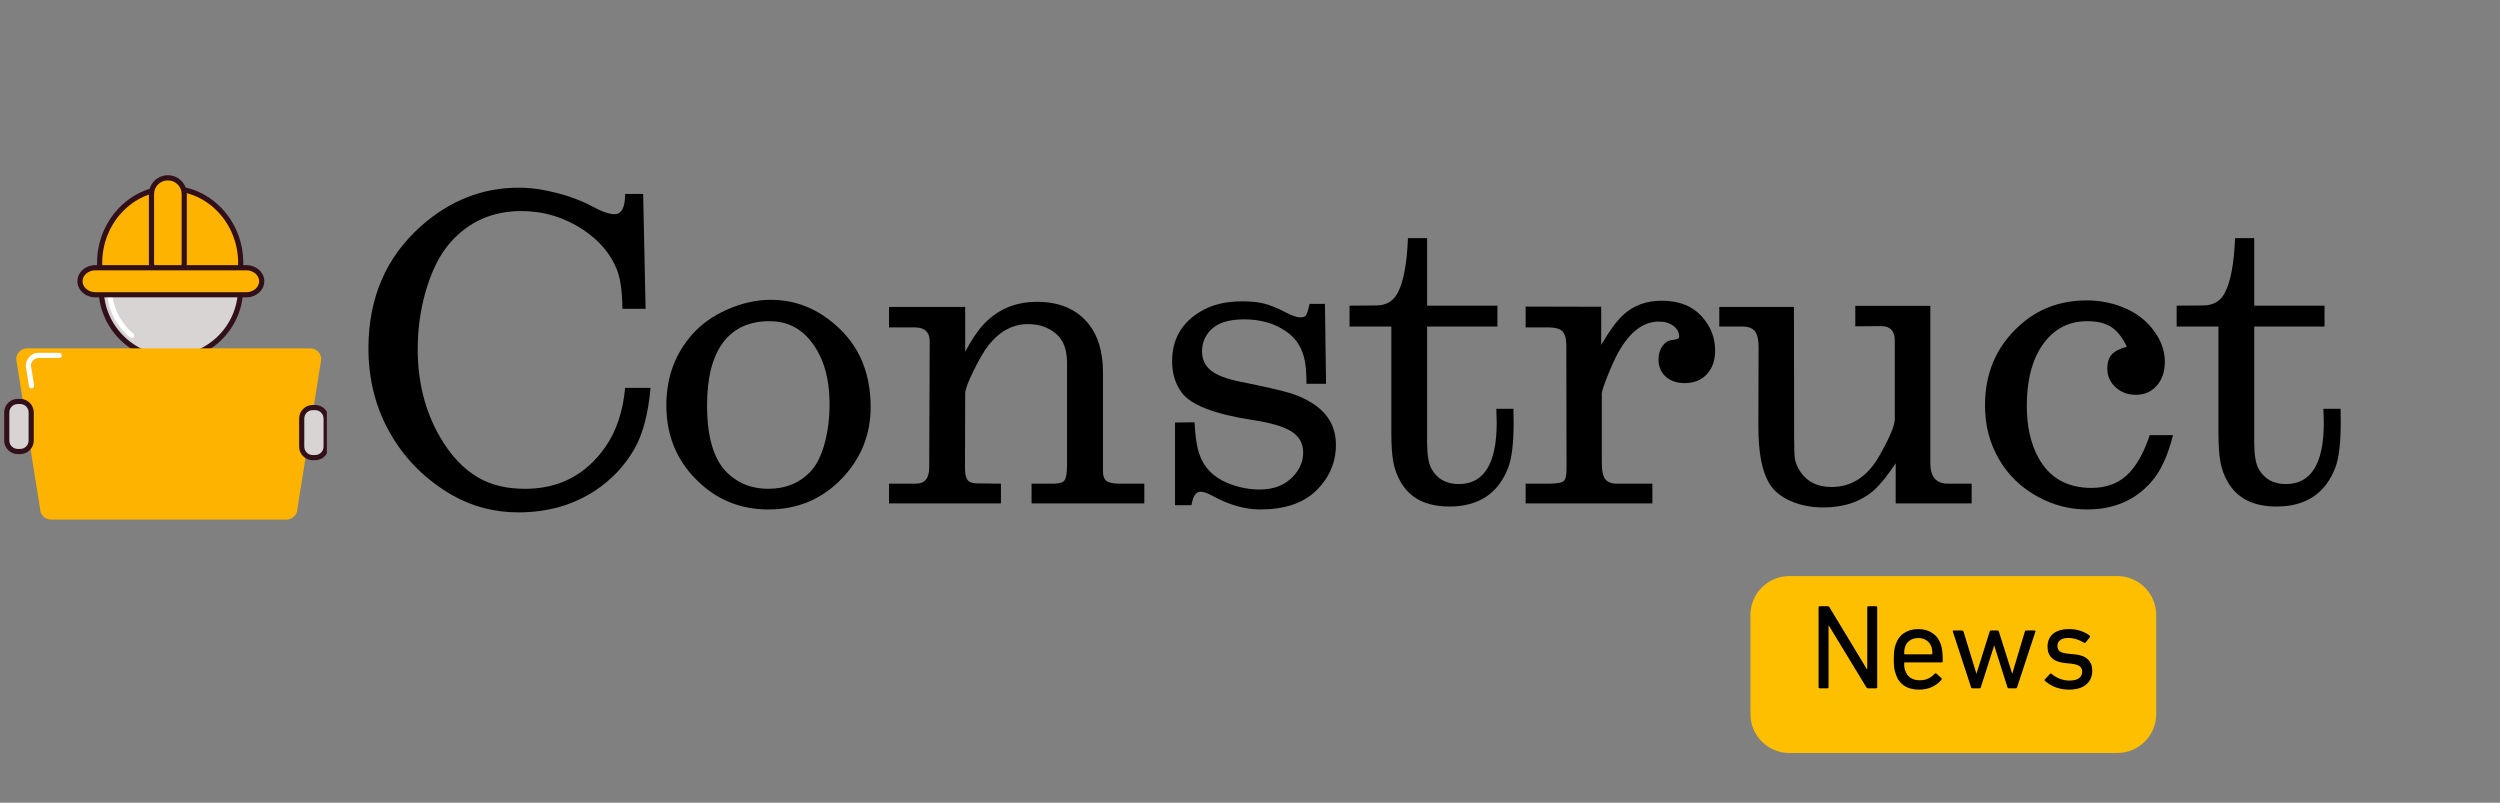
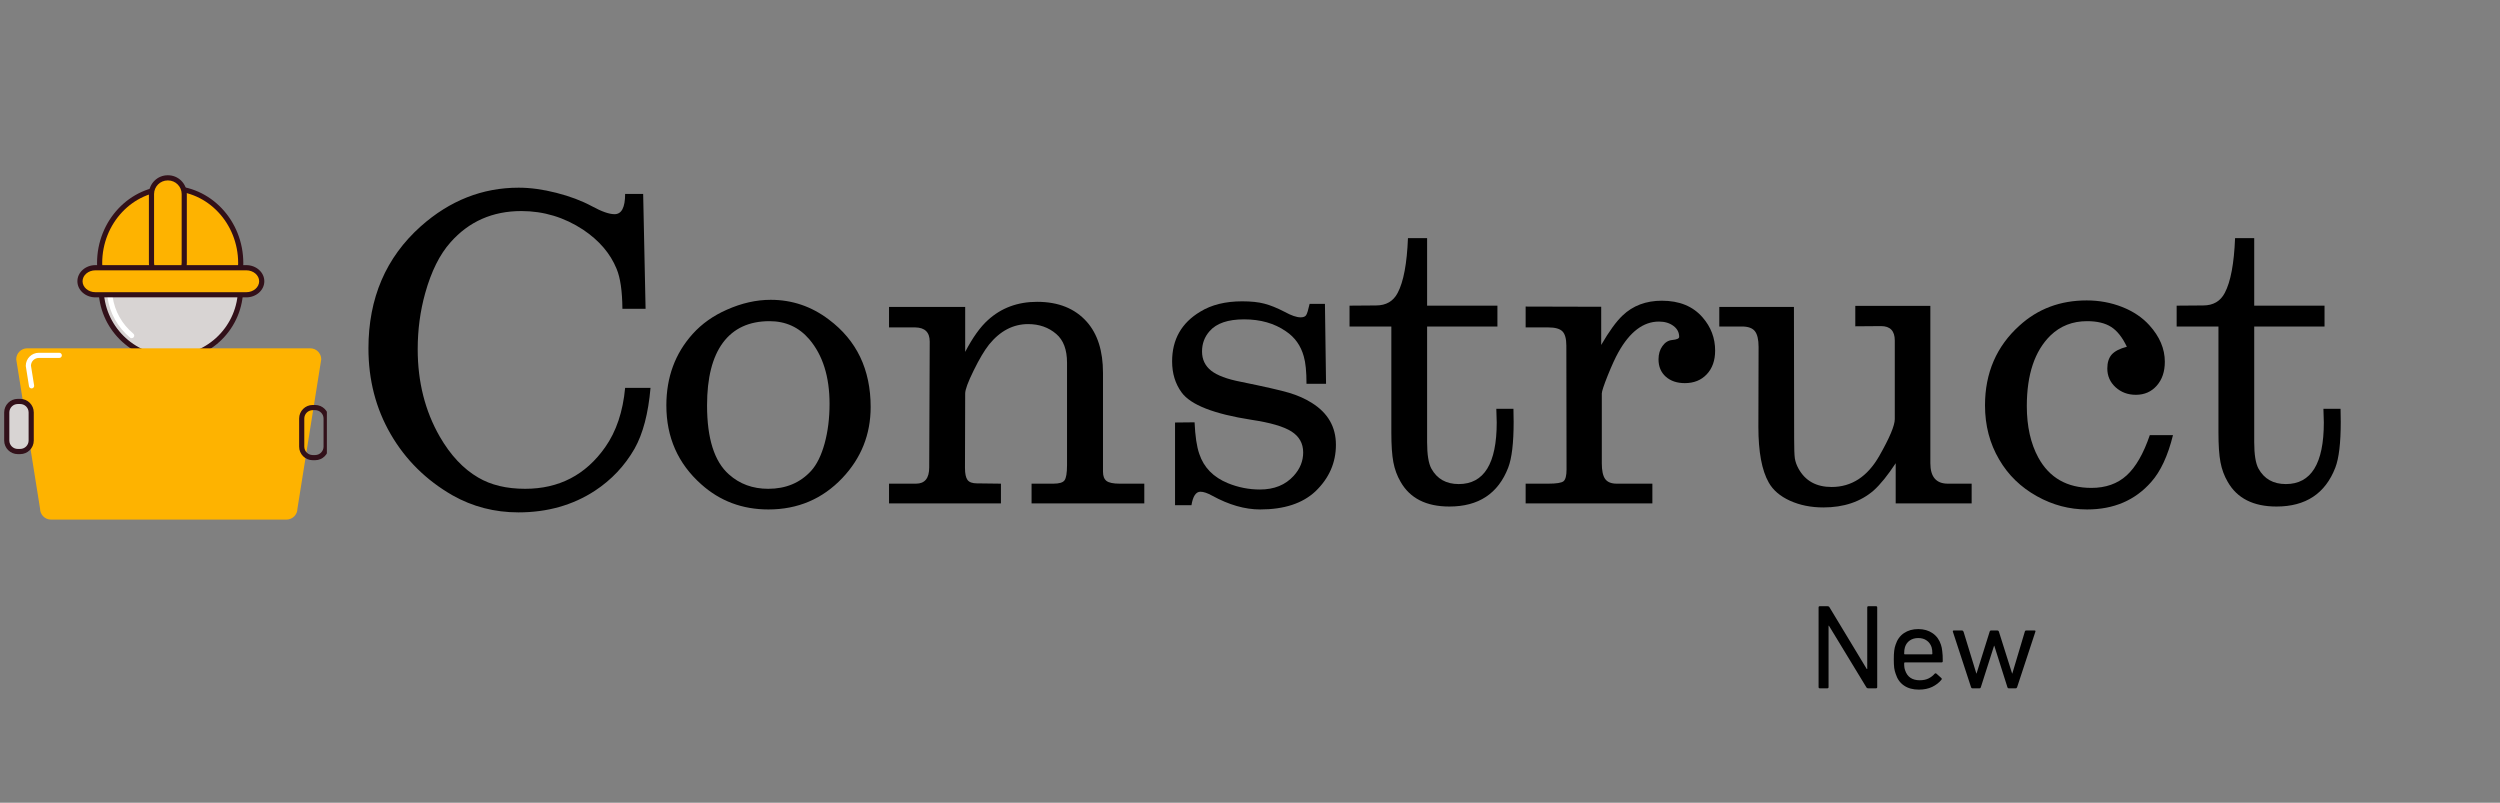
<svg xmlns="http://www.w3.org/2000/svg" width="517" viewBox="0 0 387.75 124.5" height="166" preserveAspectRatio="xMidYMid meet">
  <rect x="0" y="0" width="387.75" height="124.5" fill="#808080" stroke="none" />
  <defs>
    <g />
    <clipPath id="a0f4700a6d">
      <path d="M 23 27.117 L 29 27.117 L 29 44 L 23 44 Z M 23 27.117 " clip-rule="nonzero" />
    </clipPath>
    <clipPath id="40a78d3b06">
      <path d="M 2 54 L 50 54 L 50 80.902 L 2 80.902 Z M 2 54 " clip-rule="nonzero" />
    </clipPath>
    <clipPath id="0df4380083">
      <path d="M 46 63 L 50.699 63 L 50.699 71 L 46 71 Z M 46 63 " clip-rule="nonzero" />
    </clipPath>
    <clipPath id="3b3774366c">
      <path d="M 46 62 L 50.699 62 L 50.699 72 L 46 72 Z M 46 62 " clip-rule="nonzero" />
    </clipPath>
    <clipPath id="49705c9389">
      <path d="M 0.652 61 L 6 61 L 6 71 L 0.652 71 Z M 0.652 61 " clip-rule="nonzero" />
    </clipPath>
  </defs>
  <path fill="#d8d4d3" d="M 37.312 44.719 C 37.312 45.43 37.242 46.133 37.105 46.832 C 36.965 47.527 36.762 48.203 36.488 48.859 C 36.219 49.516 35.887 50.137 35.492 50.727 C 35.098 51.32 34.648 51.863 34.145 52.367 C 33.645 52.867 33.098 53.316 32.508 53.711 C 31.918 54.105 31.293 54.438 30.637 54.711 C 29.98 54.984 29.305 55.188 28.609 55.328 C 27.914 55.465 27.211 55.535 26.5 55.535 C 25.789 55.535 25.086 55.465 24.391 55.328 C 23.691 55.188 23.016 54.984 22.359 54.711 C 21.703 54.438 21.082 54.105 20.492 53.711 C 19.902 53.316 19.355 52.867 18.852 52.367 C 18.352 51.863 17.902 51.32 17.508 50.727 C 17.113 50.137 16.781 49.516 16.508 48.859 C 16.238 48.203 16.031 47.527 15.895 46.832 C 15.754 46.133 15.688 45.43 15.688 44.719 C 15.688 44.012 15.754 43.309 15.895 42.609 C 16.031 41.914 16.238 41.238 16.508 40.582 C 16.781 39.926 17.113 39.305 17.508 38.711 C 17.902 38.121 18.352 37.578 18.852 37.074 C 19.355 36.57 19.902 36.125 20.492 35.73 C 21.082 35.336 21.703 35 22.359 34.73 C 23.016 34.457 23.691 34.254 24.391 34.113 C 25.086 33.977 25.789 33.906 26.5 33.906 C 27.211 33.906 27.914 33.977 28.609 34.113 C 29.305 34.254 29.98 34.457 30.637 34.73 C 31.293 35 31.918 35.336 32.508 35.73 C 33.098 36.125 33.645 36.57 34.145 37.074 C 34.648 37.578 35.098 38.121 35.492 38.711 C 35.887 39.305 36.219 39.926 36.488 40.582 C 36.762 41.238 36.965 41.914 37.105 42.609 C 37.242 43.309 37.312 44.012 37.312 44.719 Z M 37.312 44.719 " fill-opacity="1" fill-rule="nonzero" />
  <path fill="#321019" d="M 26.5 55.934 C 20.316 55.934 15.285 50.902 15.285 44.719 C 15.285 38.535 20.316 33.508 26.5 33.508 C 32.684 33.508 37.715 38.535 37.715 44.719 C 37.715 50.902 32.684 55.934 26.5 55.934 Z M 26.5 34.309 C 20.758 34.309 16.086 38.98 16.086 44.719 C 16.086 50.461 20.758 55.133 26.5 55.133 C 32.242 55.133 36.914 50.461 36.914 44.719 C 36.914 38.98 32.242 34.309 26.5 34.309 Z M 26.5 34.309 " fill-opacity="1" fill-rule="nonzero" />
  <path fill="#ffffff" d="M 20.422 52.453 C 20.332 52.453 20.242 52.426 20.168 52.363 C 18.258 50.777 17.016 48.559 16.672 46.113 C 16.641 45.895 16.793 45.691 17.012 45.66 C 17.234 45.629 17.434 45.781 17.465 46 C 17.781 48.25 18.922 50.289 20.676 51.746 C 20.848 51.887 20.871 52.141 20.73 52.309 C 20.652 52.406 20.535 52.453 20.422 52.453 Z M 20.422 52.453 " fill-opacity="1" fill-rule="nonzero" />
  <path fill="#feb300" d="M 16.211 43.961 L 16.211 43.23 L 37.098 43.23 C 37.254 42.449 37.34 41.641 37.34 40.812 C 37.34 34.406 32.438 29.215 26.395 29.215 C 20.352 29.215 15.449 34.406 15.449 40.812 C 15.449 41.906 15.594 42.961 15.863 43.961 Z M 16.211 43.961 " fill-opacity="1" fill-rule="nonzero" />
  <path fill="#321019" d="M 16.211 44.363 L 15.863 44.363 C 15.68 44.363 15.523 44.242 15.477 44.066 C 15.191 43.004 15.051 41.91 15.051 40.812 C 15.051 34.195 20.141 28.812 26.395 28.812 C 32.648 28.812 37.738 34.195 37.738 40.812 C 37.738 41.645 37.656 42.484 37.492 43.309 C 37.457 43.496 37.289 43.629 37.098 43.629 L 16.609 43.629 L 16.609 43.965 C 16.609 44.184 16.43 44.363 16.211 44.363 Z M 26.395 29.617 C 20.582 29.617 15.852 34.641 15.852 40.812 C 15.852 41.504 15.91 42.191 16.031 42.871 C 16.086 42.844 16.145 42.828 16.211 42.828 L 36.766 42.828 C 36.879 42.16 36.938 41.484 36.938 40.812 C 36.938 34.641 32.207 29.617 26.395 29.617 Z M 26.395 29.617 " fill-opacity="1" fill-rule="nonzero" />
  <g clip-path="url(#a0f4700a6d)">
    <path fill="#feb300" d="M 28.574 40.781 C 28.574 42.168 27.449 43.293 26.062 43.293 L 26.008 43.293 C 24.621 43.293 23.496 42.168 23.496 40.781 L 23.496 30.098 C 23.496 28.711 24.621 27.586 26.008 27.586 L 26.062 27.586 C 27.449 27.586 28.574 28.711 28.574 30.098 Z M 28.574 40.781 " fill-opacity="1" fill-rule="nonzero" />
    <path fill="#321019" d="M 26.062 43.695 L 26.008 43.695 C 24.402 43.695 23.094 42.387 23.094 40.781 L 23.094 30.098 C 23.094 28.492 24.402 27.184 26.008 27.184 L 26.062 27.184 C 27.668 27.184 28.977 28.492 28.977 30.098 L 28.977 40.781 C 28.977 42.387 27.668 43.695 26.062 43.695 Z M 26.008 27.984 C 24.844 27.984 23.895 28.934 23.895 30.098 L 23.895 40.781 C 23.895 41.945 24.844 42.895 26.008 42.895 L 26.062 42.895 C 27.227 42.895 28.176 41.945 28.176 40.781 L 28.176 30.098 C 28.176 28.934 27.227 27.984 26.062 27.984 Z M 26.008 27.984 " fill-opacity="1" fill-rule="nonzero" />
  </g>
  <path fill="#feb300" d="M 40.594 43.621 C 40.594 44.781 39.52 45.723 38.199 45.723 L 14.801 45.723 C 13.477 45.723 12.406 44.781 12.406 43.621 C 12.406 42.465 13.477 41.523 14.801 41.523 L 38.199 41.523 C 39.52 41.523 40.594 42.465 40.594 43.621 Z M 40.594 43.621 " fill-opacity="1" fill-rule="nonzero" />
  <path fill="#321019" d="M 38.199 46.121 L 14.801 46.121 C 13.258 46.121 12.004 45 12.004 43.621 C 12.004 42.242 13.258 41.121 14.801 41.121 L 38.199 41.121 C 39.738 41.121 40.996 42.242 40.996 43.621 C 40.996 45 39.742 46.121 38.199 46.121 Z M 14.801 41.926 C 13.699 41.926 12.805 42.688 12.805 43.621 C 12.805 44.559 13.699 45.32 14.801 45.32 L 38.199 45.32 C 39.297 45.32 40.195 44.559 40.195 43.621 C 40.195 42.688 39.297 41.926 38.199 41.926 Z M 14.801 41.926 " fill-opacity="1" fill-rule="nonzero" />
  <g clip-path="url(#40a78d3b06)">
    <path fill="#feb300" d="M 46.133 78.887 C 46.133 79.828 45.367 80.59 44.426 80.59 L 7.914 80.59 C 6.973 80.59 6.211 79.828 6.211 78.887 L 2.516 55.73 C 2.516 54.789 3.281 54.023 4.223 54.023 L 48.121 54.023 C 49.062 54.023 49.824 54.789 49.824 55.73 Z M 46.133 78.887 " fill-opacity="1" fill-rule="nonzero" />
  </g>
  <path fill="#ffffff" d="M 4.898 60.246 C 4.703 60.246 4.531 60.105 4.5 59.91 L 4.004 56.797 C 4.004 56.777 4 56.754 4 56.734 C 4 55.621 4.906 54.715 6.02 54.715 L 9.195 54.715 C 9.414 54.715 9.594 54.895 9.594 55.117 C 9.594 55.336 9.414 55.516 9.195 55.516 L 6.02 55.516 C 5.359 55.516 4.816 56.047 4.801 56.703 L 5.293 59.781 C 5.328 60 5.18 60.207 4.961 60.242 C 4.938 60.246 4.918 60.246 4.898 60.246 Z M 4.898 60.246 " fill-opacity="1" fill-rule="nonzero" />
  <g clip-path="url(#0df4380083)">
-     <path fill="#d8d4d3" d="M 50.582 69.273 C 50.582 70.215 49.82 70.977 48.879 70.977 L 48.5 70.977 C 47.559 70.977 46.793 70.215 46.793 69.273 L 46.793 64.918 C 46.793 63.977 47.559 63.211 48.5 63.211 L 48.879 63.211 C 49.82 63.211 50.582 63.977 50.582 64.918 Z M 50.582 69.273 " fill-opacity="1" fill-rule="nonzero" />
-   </g>
+     </g>
  <g clip-path="url(#3b3774366c)">
    <path fill="#321019" d="M 48.879 71.379 L 48.5 71.379 C 47.34 71.379 46.395 70.434 46.395 69.273 L 46.395 64.918 C 46.395 63.754 47.34 62.812 48.5 62.812 L 48.879 62.812 C 50.039 62.812 50.984 63.754 50.984 64.918 L 50.984 69.273 C 50.984 70.434 50.039 71.379 48.879 71.379 Z M 48.5 63.613 C 47.781 63.613 47.195 64.199 47.195 64.918 L 47.195 69.273 C 47.195 69.992 47.781 70.578 48.5 70.578 L 48.879 70.578 C 49.598 70.578 50.184 69.992 50.184 69.273 L 50.184 64.918 C 50.184 64.199 49.598 63.613 48.879 63.613 Z M 48.5 63.613 " fill-opacity="1" fill-rule="nonzero" />
  </g>
  <path fill="#d8d4d3" d="M 4.836 68.328 C 4.836 69.27 4.074 70.031 3.133 70.031 L 2.754 70.031 C 1.812 70.031 1.047 69.27 1.047 68.328 L 1.047 63.969 C 1.047 63.027 1.812 62.266 2.754 62.266 L 3.133 62.266 C 4.074 62.266 4.836 63.027 4.836 63.969 Z M 4.836 68.328 " fill-opacity="1" fill-rule="nonzero" />
  <g clip-path="url(#49705c9389)">
    <path fill="#321019" d="M 3.133 70.434 L 2.754 70.434 C 1.594 70.434 0.648 69.488 0.648 68.328 L 0.648 63.969 C 0.648 62.809 1.594 61.863 2.754 61.863 L 3.133 61.863 C 4.293 61.863 5.238 62.809 5.238 63.969 L 5.238 68.328 C 5.238 69.488 4.293 70.434 3.133 70.434 Z M 2.754 62.664 C 2.035 62.664 1.449 63.25 1.449 63.969 L 1.449 68.328 C 1.449 69.047 2.035 69.629 2.754 69.629 L 3.133 69.629 C 3.852 69.629 4.438 69.047 4.438 68.328 L 4.438 63.969 C 4.438 63.25 3.852 62.664 3.133 62.664 Z M 2.754 62.664 " fill-opacity="1" fill-rule="nonzero" />
  </g>
  <g fill="#000000" fill-opacity="1">
    <g transform="translate(55.724, 78.079)">
      <g>
        <path d="M 41.234 -48 L 44.031 -48 L 44.406 -30.188 L 40.812 -30.188 C 40.789 -32.945 40.488 -35.016 39.906 -36.391 C 38.938 -38.766 37.207 -40.785 34.719 -42.453 C 31.789 -44.379 28.598 -45.344 25.141 -45.344 C 20.672 -45.344 17.008 -43.727 14.156 -40.5 C 12.477 -38.625 11.164 -35.988 10.219 -32.594 C 9.445 -29.82 9.062 -26.926 9.062 -23.906 C 9.062 -18.844 10.203 -14.328 12.484 -10.359 C 14.148 -7.473 16.133 -5.359 18.438 -4.016 C 20.414 -2.848 22.844 -2.266 25.719 -2.266 C 30.977 -2.266 35.117 -4.414 38.141 -8.719 C 39.859 -11.156 40.891 -14.223 41.234 -17.922 L 45.172 -17.922 C 44.828 -13.961 44.004 -10.82 42.703 -8.5 C 41.172 -5.832 39.113 -3.648 36.531 -1.953 C 33.113 0.273 29.164 1.391 24.688 1.391 C 20.988 1.391 17.582 0.508 14.469 -1.25 C 10.375 -3.602 7.176 -6.766 4.875 -10.734 C 2.57 -14.711 1.422 -19.148 1.422 -24.047 C 1.422 -31.836 4.129 -38.148 9.547 -42.984 C 14.035 -46.973 19.094 -48.969 24.719 -48.969 C 26.531 -48.969 28.477 -48.703 30.562 -48.172 C 32.656 -47.641 34.504 -46.941 36.109 -46.078 C 37.598 -45.266 38.758 -44.859 39.594 -44.859 C 40.688 -44.859 41.234 -45.906 41.234 -48 Z M 41.234 -48 " />
      </g>
    </g>
  </g>
  <g fill="#000000" fill-opacity="1">
    <g transform="translate(101.93, 78.079)">
      <g>
        <path d="M 17.609 -31.578 C 20.93 -31.578 23.938 -30.555 26.625 -28.516 C 30.945 -25.285 33.109 -20.766 33.109 -14.953 C 33.109 -10.703 31.645 -7.031 28.719 -3.938 C 25.633 -0.688 21.812 0.938 17.25 0.938 C 13.207 0.938 9.734 -0.363 6.828 -2.969 C 3.223 -6.176 1.422 -10.254 1.422 -15.203 C 1.422 -19.566 2.781 -23.258 5.5 -26.281 C 6.926 -27.863 8.695 -29.117 10.812 -30.047 C 13.102 -31.066 15.367 -31.578 17.609 -31.578 Z M 17.422 -28.266 C 14.266 -28.266 11.859 -27.156 10.203 -24.938 C 8.555 -22.719 7.734 -19.473 7.734 -15.203 C 7.734 -10.066 8.863 -6.5 11.125 -4.5 C 12.789 -3.008 14.82 -2.266 17.219 -2.266 C 19.957 -2.266 22.176 -3.191 23.875 -5.047 C 24.758 -6.023 25.457 -7.441 25.969 -9.297 C 26.477 -11.16 26.734 -13.207 26.734 -15.438 C 26.734 -19.645 25.688 -22.984 23.594 -25.453 C 21.988 -27.328 19.93 -28.266 17.422 -28.266 Z M 17.422 -28.266 " />
      </g>
    </g>
  </g>
  <g fill="#000000" fill-opacity="1">
    <g transform="translate(135.762, 78.079)">
      <g>
        <path d="M 2.125 0 L 2.125 -3.062 L 6.312 -3.062 C 7.676 -3.062 8.359 -3.898 8.359 -5.578 L 8.438 -25.094 C 8.438 -26.539 7.691 -27.273 6.203 -27.297 L 2.125 -27.297 L 2.125 -30.469 L 13.938 -30.469 L 13.938 -23.5 C 15.102 -25.727 16.281 -27.375 17.469 -28.438 C 19.531 -30.32 22.07 -31.266 25.094 -31.266 C 28.395 -31.266 30.961 -30.234 32.797 -28.172 C 34.473 -26.285 35.312 -23.645 35.312 -20.25 L 35.312 -4.922 C 35.312 -4.242 35.492 -3.766 35.859 -3.484 C 36.234 -3.203 36.91 -3.062 37.891 -3.062 L 41.719 -3.062 L 41.719 0 L 24.234 0 L 24.234 -3.062 L 27.609 -3.062 C 28.516 -3.062 29.094 -3.234 29.344 -3.578 C 29.602 -3.93 29.734 -4.711 29.734 -5.922 L 29.734 -21.828 C 29.734 -23.848 29.176 -25.332 28.062 -26.281 C 26.875 -27.301 25.422 -27.812 23.703 -27.812 C 21.379 -27.812 19.359 -26.754 17.641 -24.641 C 16.922 -23.734 16.125 -22.391 15.25 -20.609 C 14.375 -18.836 13.938 -17.648 13.938 -17.047 L 13.906 -5.5 C 13.906 -4.625 14.035 -4.004 14.297 -3.641 C 14.566 -3.285 15.051 -3.109 15.75 -3.109 L 19.484 -3.062 L 19.484 0 Z M 2.125 0 " />
      </g>
    </g>
  </g>
  <g fill="#000000" fill-opacity="1">
    <g transform="translate(178.029, 78.079)">
      <g>
        <path d="M 25.094 -30.953 L 27.469 -30.953 L 27.641 -18.547 L 24.609 -18.547 C 24.609 -20.43 24.469 -21.848 24.188 -22.797 C 23.727 -24.473 22.801 -25.773 21.406 -26.703 C 19.633 -27.93 17.473 -28.547 14.922 -28.547 C 12.43 -28.547 10.656 -27.941 9.594 -26.734 C 8.801 -25.848 8.406 -24.789 8.406 -23.562 C 8.406 -22.332 8.875 -21.344 9.812 -20.594 C 10.75 -19.852 12.289 -19.273 14.438 -18.859 C 18.082 -18.117 20.57 -17.551 21.906 -17.156 C 23.238 -16.758 24.422 -16.234 25.453 -15.578 C 27.93 -14.023 29.172 -11.863 29.172 -9.094 C 29.172 -6.312 28.113 -3.906 26 -1.875 C 24 0 21.141 0.938 17.422 0.938 C 15.055 0.938 12.582 0.227 10 -1.188 C 9.258 -1.602 8.645 -1.812 8.156 -1.812 C 7.457 -1.812 6.992 -1.113 6.766 0.281 L 4.219 0.281 L 4.219 -12.547 L 7.25 -12.578 C 7.344 -10.441 7.586 -8.805 7.984 -7.672 C 8.68 -5.578 10.156 -4.066 12.406 -3.141 C 14.008 -2.484 15.672 -2.156 17.391 -2.156 C 19.598 -2.156 21.344 -2.863 22.625 -4.281 C 23.602 -5.352 24.094 -6.562 24.094 -7.906 C 24.094 -9.301 23.488 -10.383 22.281 -11.156 C 21.07 -11.926 19 -12.531 16.062 -12.969 C 10.238 -13.875 6.629 -15.289 5.234 -17.219 C 4.254 -18.562 3.766 -20.164 3.766 -22.031 C 3.766 -25.426 5.219 -27.992 8.125 -29.734 C 9.863 -30.805 12.035 -31.344 14.641 -31.344 C 16.016 -31.344 17.156 -31.223 18.062 -30.984 C 18.969 -30.754 20.023 -30.328 21.234 -29.703 C 22.254 -29.141 23.078 -28.859 23.703 -28.859 C 24.117 -28.859 24.398 -28.969 24.547 -29.188 C 24.703 -29.414 24.883 -30.004 25.094 -30.953 Z M 25.094 -30.953 " />
      </g>
    </g>
  </g>
  <g fill="#000000" fill-opacity="1">
    <g transform="translate(209.594, 78.079)">
      <g>
        <path d="M -0.281 -27.438 L -0.281 -30.672 L 3.828 -30.703 C 5.391 -30.703 6.508 -31.352 7.188 -32.656 C 8.094 -34.375 8.625 -37.203 8.781 -41.141 L 11.75 -41.141 L 11.75 -30.672 L 22.656 -30.672 L 22.656 -27.438 L 11.75 -27.438 L 11.75 -9.516 C 11.75 -7.586 11.969 -6.219 12.406 -5.406 C 13.289 -3.801 14.707 -3 16.656 -3 C 20.582 -3 22.547 -6.18 22.547 -12.547 C 22.547 -12.961 22.523 -13.672 22.484 -14.672 L 25.141 -14.672 C 25.16 -13.672 25.172 -13 25.172 -12.656 C 25.172 -9.375 24.891 -7.004 24.328 -5.547 C 22.773 -1.523 19.734 0.484 15.203 0.484 C 11.617 0.484 9.098 -0.789 7.641 -3.344 C 7.098 -4.27 6.723 -5.285 6.516 -6.391 C 6.305 -7.492 6.203 -9.035 6.203 -11.016 L 6.203 -27.438 Z M -0.281 -27.438 " />
      </g>
    </g>
  </g>
  <g fill="#000000" fill-opacity="1">
    <g transform="translate(234.502, 78.079)">
      <g>
        <path d="M 2.125 0 L 2.125 -3.062 L 5.641 -3.062 C 6.898 -3.062 7.688 -3.188 8 -3.438 C 8.312 -3.695 8.469 -4.305 8.469 -5.266 L 8.438 -24.469 C 8.438 -25.539 8.234 -26.281 7.828 -26.688 C 7.422 -27.094 6.691 -27.297 5.641 -27.297 L 2.125 -27.297 L 2.125 -30.531 L 13.844 -30.5 L 13.844 -24.578 C 15.07 -26.691 16.176 -28.211 17.156 -29.141 C 18.758 -30.672 20.789 -31.438 23.25 -31.438 C 25.969 -31.438 28.07 -30.578 29.562 -28.859 C 30.863 -27.367 31.516 -25.648 31.516 -23.703 C 31.516 -22.172 31.082 -20.945 30.219 -20.031 C 29.363 -19.113 28.227 -18.656 26.812 -18.656 C 25.602 -18.656 24.617 -18.988 23.859 -19.656 C 23.109 -20.332 22.734 -21.227 22.734 -22.344 C 22.734 -23.156 22.938 -23.844 23.344 -24.406 C 23.75 -24.977 24.254 -25.289 24.859 -25.344 C 25.578 -25.414 25.938 -25.578 25.938 -25.828 C 25.938 -26.523 25.641 -27.094 25.047 -27.531 C 24.453 -27.977 23.703 -28.203 22.797 -28.203 C 20.379 -28.203 18.285 -26.617 16.516 -23.453 C 16.035 -22.598 15.484 -21.395 14.859 -19.844 C 14.242 -18.301 13.938 -17.367 13.938 -17.047 L 13.938 -6.234 C 13.938 -5.098 14.109 -4.285 14.453 -3.797 C 14.805 -3.305 15.406 -3.062 16.25 -3.062 L 21.781 -3.062 L 21.781 0 Z M 2.125 0 " />
      </g>
    </g>
  </g>
  <g fill="#000000" fill-opacity="1">
    <g transform="translate(266.381, 78.079)">
      <g>
        <path d="M 0.281 -27.438 L 0.281 -30.469 L 11.859 -30.469 L 11.891 -10.047 C 11.891 -8.535 11.926 -7.516 12 -6.984 C 12.082 -6.461 12.273 -5.926 12.578 -5.375 C 13.629 -3.488 15.336 -2.547 17.703 -2.547 C 20.797 -2.547 23.258 -4.148 25.094 -7.359 C 26.695 -10.172 27.5 -12.078 27.5 -13.078 L 27.5 -25.266 C 27.5 -26.754 26.789 -27.5 25.375 -27.5 L 21.375 -27.469 L 21.375 -30.641 L 33.016 -30.641 L 33.016 -6.234 C 33.016 -4.117 33.922 -3.062 35.734 -3.062 L 39.422 -3.062 L 39.422 0 L 27.641 0 L 27.641 -6.234 C 26.41 -4.359 25.273 -2.953 24.234 -2.016 C 22.203 -0.254 19.598 0.625 16.422 0.625 C 14.492 0.625 12.766 0.273 11.234 -0.422 C 9.711 -1.117 8.617 -2.055 7.953 -3.234 C 6.879 -5.117 6.344 -7.992 6.344 -11.859 L 6.375 -24.266 C 6.375 -25.422 6.18 -26.238 5.797 -26.719 C 5.422 -27.195 4.754 -27.438 3.797 -27.438 Z M 0.281 -27.438 " />
      </g>
    </g>
  </g>
  <g fill="#000000" fill-opacity="1">
    <g transform="translate(306.453, 78.079)">
      <g>
        <path d="M 26.984 -10.594 L 30.578 -10.594 C 29.785 -7.383 28.656 -4.957 27.188 -3.312 C 24.695 -0.477 21.383 0.938 17.25 0.938 C 14.508 0.938 11.922 0.254 9.484 -1.109 C 6.973 -2.504 5.02 -4.398 3.625 -6.797 C 2.156 -9.285 1.422 -12.086 1.422 -15.203 C 1.422 -20.242 3.203 -24.367 6.766 -27.578 C 9.617 -30.18 13.094 -31.484 17.188 -31.484 C 19.133 -31.484 20.969 -31.145 22.688 -30.469 C 24.406 -29.789 25.812 -28.848 26.906 -27.641 C 28.508 -25.879 29.312 -23.988 29.312 -21.969 C 29.312 -20.445 28.895 -19.211 28.062 -18.266 C 27.227 -17.316 26.145 -16.844 24.812 -16.844 C 23.582 -16.844 22.535 -17.234 21.672 -18.016 C 20.816 -18.805 20.391 -19.773 20.391 -20.922 C 20.391 -21.848 20.617 -22.57 21.078 -23.094 C 21.547 -23.613 22.328 -24.016 23.422 -24.297 C 22.723 -25.766 21.91 -26.789 20.984 -27.375 C 20.055 -27.969 18.812 -28.266 17.25 -28.266 C 15 -28.266 13.109 -27.523 11.578 -26.047 C 9.129 -23.648 7.906 -20 7.906 -15.094 C 7.906 -11.957 8.5 -9.297 9.688 -7.109 C 11.406 -3.973 14.148 -2.406 17.922 -2.406 C 20.148 -2.406 21.973 -3.051 23.391 -4.344 C 24.805 -5.633 26.004 -7.719 26.984 -10.594 Z M 26.984 -10.594 " />
      </g>
    </g>
  </g>
  <g fill="#000000" fill-opacity="1">
    <g transform="translate(337.879, 78.079)">
      <g>
        <path d="M -0.281 -27.438 L -0.281 -30.672 L 3.828 -30.703 C 5.391 -30.703 6.508 -31.352 7.188 -32.656 C 8.094 -34.375 8.625 -37.203 8.781 -41.141 L 11.75 -41.141 L 11.75 -30.672 L 22.656 -30.672 L 22.656 -27.438 L 11.75 -27.438 L 11.75 -9.516 C 11.75 -7.586 11.969 -6.219 12.406 -5.406 C 13.289 -3.801 14.707 -3 16.656 -3 C 20.582 -3 22.547 -6.18 22.547 -12.547 C 22.547 -12.961 22.523 -13.672 22.484 -14.672 L 25.141 -14.672 C 25.16 -13.672 25.172 -13 25.172 -12.656 C 25.172 -9.375 24.891 -7.004 24.328 -5.547 C 22.773 -1.523 19.734 0.484 15.203 0.484 C 11.617 0.484 9.098 -0.789 7.641 -3.344 C 7.098 -4.27 6.723 -5.285 6.516 -6.391 C 6.305 -7.492 6.203 -9.035 6.203 -11.016 L 6.203 -27.438 Z M -0.281 -27.438 " />
      </g>
    </g>
  </g>
-   <path fill="#febf00" d="M 277.527 89.348 L 328.391 89.348 C 331.727 89.348 334.43 92.051 334.43 95.387 L 334.43 110.75 C 334.43 114.086 331.727 116.789 328.391 116.789 L 277.527 116.789 C 275.926 116.789 274.391 116.152 273.258 115.02 C 272.125 113.887 271.492 112.352 271.492 110.75 L 271.492 95.387 C 271.492 92.051 274.195 89.348 277.527 89.348 Z M 277.527 89.348 " fill-opacity="1" fill-rule="nonzero" />
  <g fill="#000000" fill-opacity="1">
    <g transform="translate(280.484, 106.758)">
      <g>
        <path d="M 1.578 -12.547 C 1.578 -12.672 1.641 -12.734 1.766 -12.734 L 2.953 -12.734 C 3.109 -12.734 3.219 -12.672 3.281 -12.547 L 9.047 -3 L 9.125 -3 L 9.125 -12.547 C 9.125 -12.672 9.188 -12.734 9.312 -12.734 L 10.484 -12.734 C 10.609 -12.734 10.672 -12.672 10.672 -12.547 L 10.672 -0.188 C 10.672 -0.062 10.609 0 10.484 0 L 9.297 0 C 9.141 0 9.031 -0.062 8.969 -0.188 L 3.188 -9.703 L 3.125 -9.703 L 3.125 -0.188 C 3.125 -0.062 3.062 0 2.938 0 L 1.766 0 C 1.641 0 1.578 -0.062 1.578 -0.188 Z M 1.578 -12.547 " />
      </g>
    </g>
  </g>
  <g fill="#000000" fill-opacity="1">
    <g transform="translate(292.727, 106.758)">
      <g>
        <path d="M 6.875 -5.266 C 6.945 -5.266 6.984 -5.301 6.984 -5.375 C 6.984 -5.789 6.941 -6.129 6.859 -6.391 C 6.703 -6.836 6.445 -7.18 6.094 -7.422 C 5.738 -7.672 5.305 -7.797 4.797 -7.797 C 4.285 -7.797 3.848 -7.672 3.484 -7.422 C 3.129 -7.18 2.879 -6.836 2.734 -6.391 C 2.648 -6.129 2.609 -5.789 2.609 -5.375 C 2.609 -5.301 2.645 -5.266 2.719 -5.266 Z M 4.891 0.203 C 3.973 0.203 3.207 -0.004 2.594 -0.422 C 1.977 -0.836 1.547 -1.441 1.297 -2.234 C 1.191 -2.516 1.113 -2.828 1.062 -3.172 C 1.02 -3.523 1 -3.969 1 -4.5 C 1 -5.02 1.02 -5.457 1.062 -5.812 C 1.102 -6.164 1.176 -6.484 1.281 -6.766 C 1.531 -7.547 1.961 -8.145 2.578 -8.562 C 3.191 -8.977 3.93 -9.188 4.797 -9.188 C 5.66 -9.188 6.398 -8.973 7.016 -8.547 C 7.629 -8.129 8.062 -7.535 8.312 -6.766 C 8.363 -6.609 8.406 -6.453 8.438 -6.297 C 8.469 -6.141 8.492 -5.961 8.516 -5.766 C 8.547 -5.566 8.566 -5.336 8.578 -5.078 C 8.586 -4.828 8.594 -4.535 8.594 -4.203 C 8.594 -4.078 8.523 -4.016 8.391 -4.016 L 2.719 -4.016 C 2.645 -4.016 2.609 -3.973 2.609 -3.891 C 2.609 -3.641 2.617 -3.43 2.641 -3.266 C 2.66 -3.109 2.695 -2.957 2.75 -2.812 C 2.926 -2.281 3.207 -1.883 3.594 -1.625 C 3.977 -1.375 4.453 -1.25 5.016 -1.25 C 5.555 -1.25 6.016 -1.344 6.391 -1.531 C 6.766 -1.719 7.078 -1.957 7.328 -2.25 C 7.422 -2.344 7.516 -2.352 7.609 -2.281 L 8.375 -1.594 C 8.457 -1.52 8.461 -1.43 8.391 -1.328 C 8.023 -0.879 7.547 -0.508 6.953 -0.219 C 6.359 0.062 5.672 0.203 4.891 0.203 Z M 4.891 0.203 " />
      </g>
    </g>
  </g>
  <g fill="#000000" fill-opacity="1">
    <g transform="translate(302.313, 106.758)">
      <g>
        <path d="M 9.25 0 C 9.145 0 9.07 -0.062 9.031 -0.188 L 7 -6.609 L 6.969 -6.609 L 4.922 -0.188 C 4.891 -0.062 4.816 0 4.703 0 L 3.609 0 C 3.504 0 3.43 -0.062 3.391 -0.188 L 0.578 -8.781 C 0.547 -8.906 0.594 -8.969 0.719 -8.969 L 1.984 -8.969 C 2.098 -8.969 2.18 -8.906 2.234 -8.781 L 4.219 -2.297 L 4.25 -2.297 L 6.281 -8.781 C 6.312 -8.906 6.383 -8.969 6.5 -8.969 L 7.469 -8.969 C 7.594 -8.969 7.676 -8.906 7.719 -8.781 L 9.766 -2.297 L 9.797 -2.297 L 11.734 -8.781 C 11.754 -8.906 11.832 -8.969 11.969 -8.969 L 13.25 -8.969 C 13.375 -8.969 13.414 -8.906 13.375 -8.781 L 10.547 -0.188 C 10.504 -0.062 10.43 0 10.328 0 Z M 9.25 0 " />
      </g>
    </g>
  </g>
  <g fill="#000000" fill-opacity="1">
    <g transform="translate(316.26, 106.758)">
      <g>
-         <path d="M 4.625 0.203 C 4.188 0.203 3.781 0.16 3.406 0.078 C 3.031 0.004 2.688 -0.098 2.375 -0.234 C 2.07 -0.367 1.801 -0.516 1.562 -0.672 C 1.32 -0.828 1.109 -0.984 0.922 -1.141 C 0.828 -1.234 0.828 -1.32 0.922 -1.406 L 1.688 -2.234 C 1.77 -2.316 1.859 -2.316 1.953 -2.234 C 2.285 -1.941 2.691 -1.695 3.172 -1.5 C 3.648 -1.301 4.164 -1.203 4.719 -1.203 C 5.383 -1.203 5.879 -1.328 6.203 -1.578 C 6.523 -1.836 6.688 -2.164 6.688 -2.562 C 6.688 -2.914 6.57 -3.191 6.344 -3.391 C 6.113 -3.598 5.648 -3.742 4.953 -3.828 L 3.984 -3.922 C 3.098 -4.016 2.43 -4.273 1.984 -4.703 C 1.535 -5.129 1.312 -5.707 1.312 -6.438 C 1.312 -7.301 1.598 -7.973 2.172 -8.453 C 2.754 -8.941 3.578 -9.188 4.641 -9.188 C 5.305 -9.188 5.91 -9.094 6.453 -8.906 C 6.992 -8.719 7.453 -8.477 7.828 -8.188 C 7.93 -8.125 7.945 -8.035 7.875 -7.922 L 7.234 -7.125 C 7.16 -7.031 7.07 -7.016 6.969 -7.078 C 6.676 -7.266 6.316 -7.43 5.891 -7.578 C 5.461 -7.734 5.016 -7.812 4.547 -7.812 C 3.984 -7.812 3.555 -7.695 3.266 -7.469 C 2.984 -7.238 2.844 -6.941 2.844 -6.578 C 2.844 -6.211 2.969 -5.93 3.219 -5.734 C 3.469 -5.547 3.93 -5.422 4.609 -5.359 L 5.547 -5.266 C 6.453 -5.18 7.129 -4.922 7.578 -4.484 C 8.023 -4.047 8.25 -3.461 8.25 -2.734 C 8.25 -1.848 7.938 -1.133 7.312 -0.594 C 6.695 -0.062 5.801 0.203 4.625 0.203 Z M 4.625 0.203 " />
-       </g>
+         </g>
    </g>
  </g>
</svg>